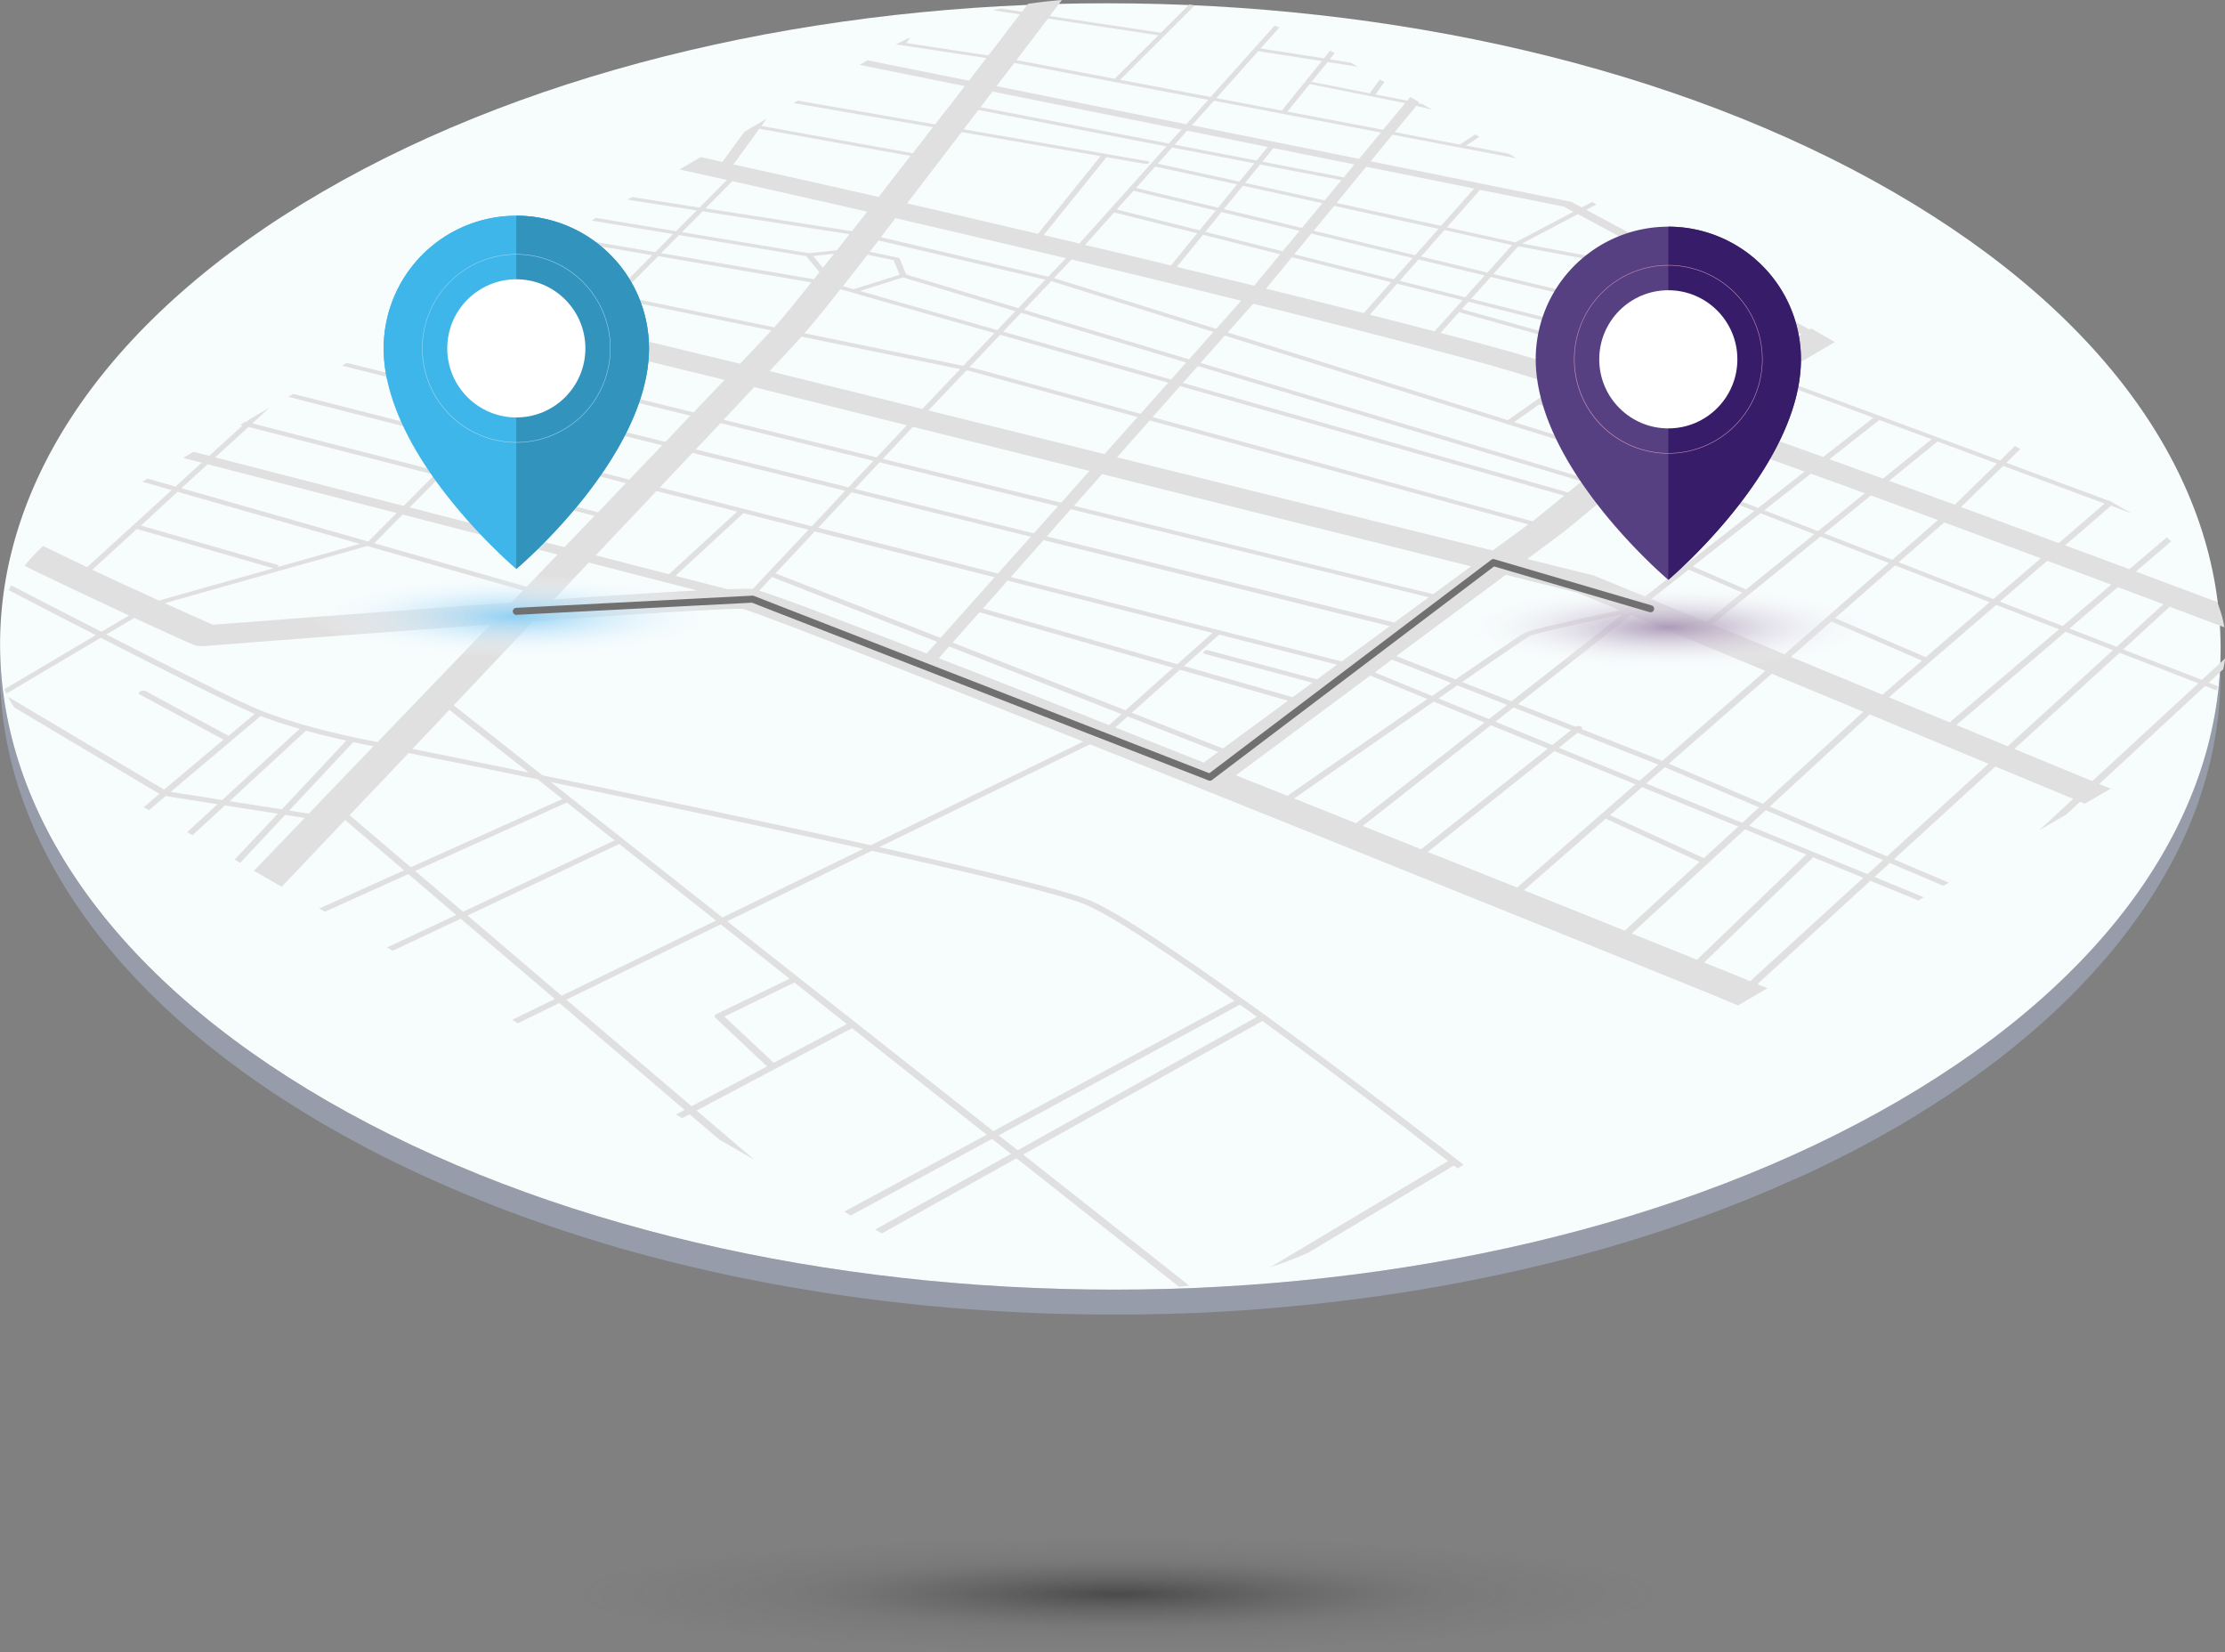
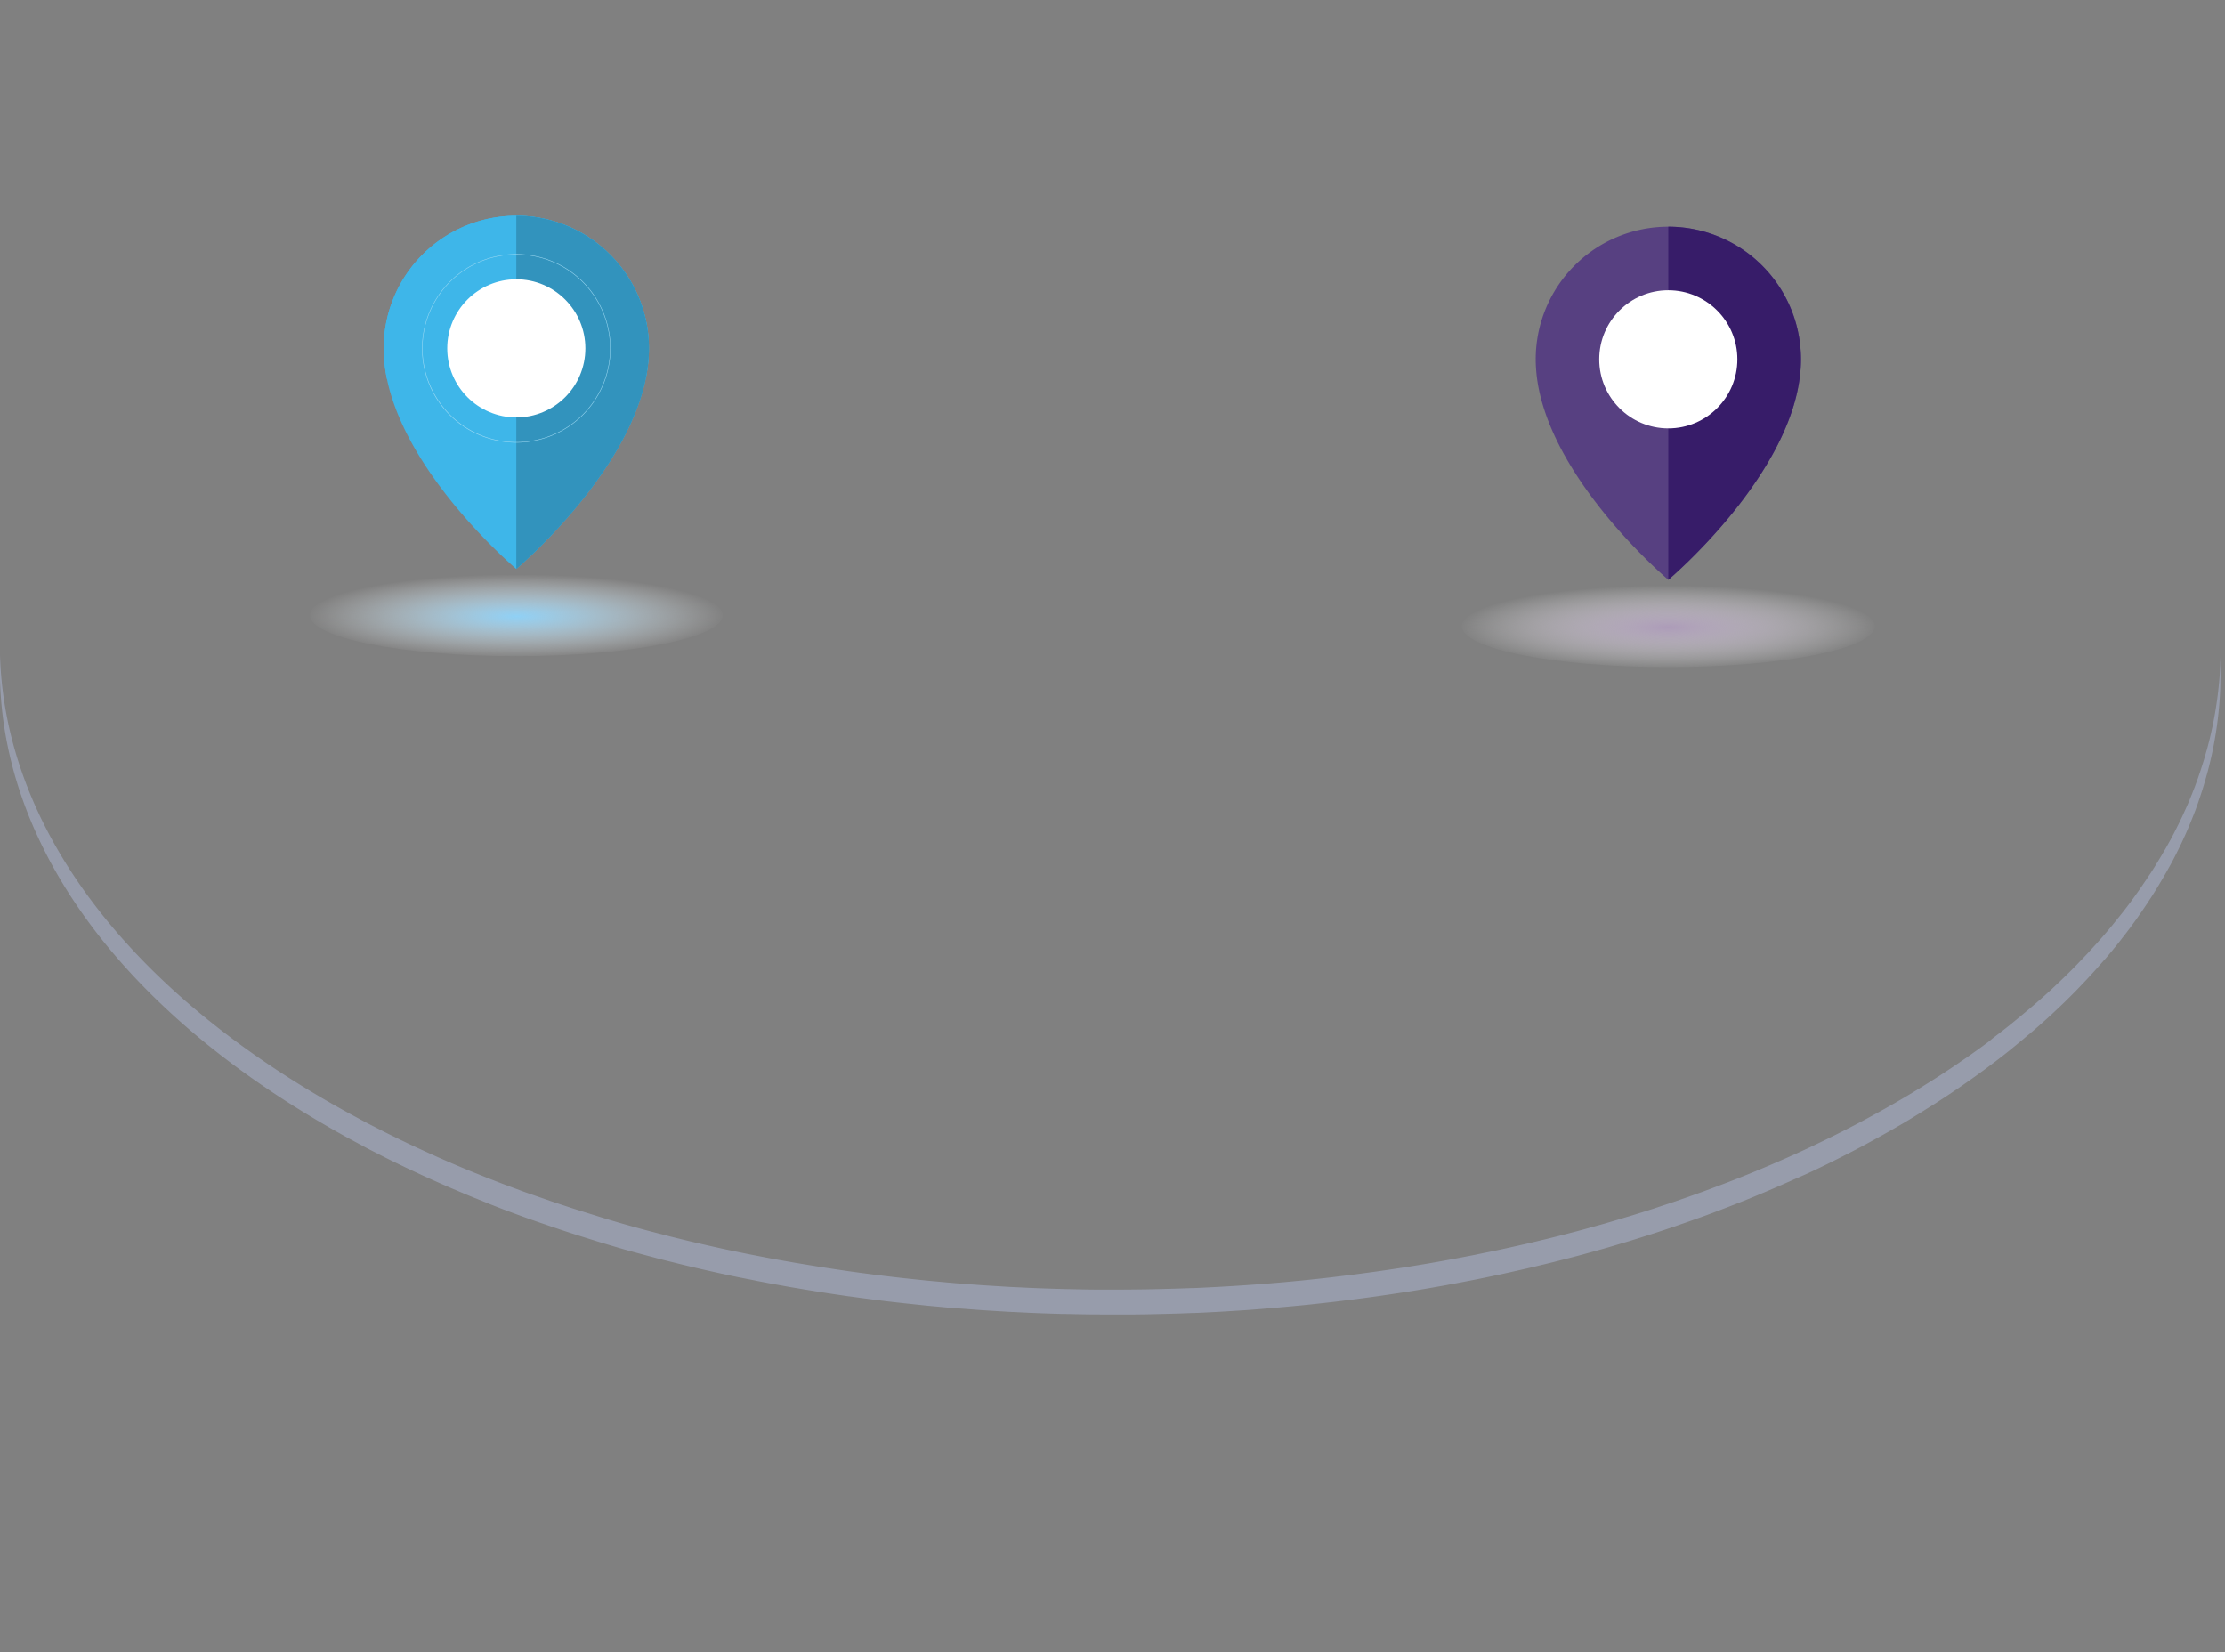
<svg xmlns="http://www.w3.org/2000/svg" width="191" height="141.824" viewBox="0 0 191 141.824">
  <rect x="0" y="0" width="191" height="141.824" fill="#808080" stroke="none" />
  <defs>
    <radialGradient id="a" cx="0.512" cy="0.5" r="0.982" gradientTransform="translate(2.419 0.042) scale(0.52 0.51)" gradientUnits="objectBoundingBox">
      <stop offset="0" stop-color="#b63c8e" stop-opacity="0.2" />
      <stop offset="1" stop-color="#fff" stop-opacity="0" />
    </radialGradient>
    <radialGradient id="b" cx="0.5" cy="0.567" r="2.564" gradientTransform="translate(0.401 0.4) scale(0.198 0.2)" gradientUnits="objectBoundingBox">
      <stop offset="0" stop-color="#ac9bb8" />
      <stop offset="1" stop-color="#fff" stop-opacity="0" />
    </radialGradient>
    <radialGradient id="c" cx="0.504" cy="0.515" r="1.231" gradientTransform="translate(2.693 0.292) scale(0.414 0.417)" gradientUnits="objectBoundingBox">
      <stop offset="0" stop-color="#3eb6e9" stop-opacity="0.2" />
      <stop offset="1" stop-color="#fff" stop-opacity="0" />
    </radialGradient>
    <radialGradient id="d" cx="0.5" cy="0.566" r="2.564" gradientTransform="translate(0.401 0.4) scale(0.198 0.2)" gradientUnits="objectBoundingBox">
      <stop offset="0" stop-color="#8fd0f5" />
      <stop offset="1" stop-color="#fff" stop-opacity="0" />
    </radialGradient>
    <radialGradient id="e" cx="0.5" cy="0.5" r="0.5" gradientUnits="objectBoundingBox">
      <stop offset="0" />
      <stop offset="0.582" stop-color="#414141" stop-opacity="0.259" />
      <stop offset="1" stop-color="#545454" stop-opacity="0" />
    </radialGradient>
  </defs>
  <g transform="translate(-3.287 -41.249)">
    <path d="M193.912,97.01c0,.253,0,.508-.013.761,0,.1,0,.2-.01.3s0,.242-.013.363-.012.207-.018.311-.013.242-.021.362-.015.209-.023.312l-.03.358-.03.316c-.011.118-.025.238-.038.357s-.023.21-.036.314-.028.238-.044.357-.028.21-.043.316-.035.237-.053.355-.031.21-.049.316-.039.237-.059.355-.036.21-.056.314-.044.238-.067.357-.041.209-.062.314-.048.233-.074.348-.044.21-.069.316-.053.233-.081.35-.049.209-.076.314l-.089.35c-.028.1-.054.209-.082.312s-.064.235-.1.352-.058.207-.087.309-.071.237-.105.353-.061.205-.094.307-.074.237-.113.355-.064.2-.1.306-.081.238-.122.357l-.1.3-.133.363c-.036.1-.071.194-.107.293-.054.141-.108.281-.164.422l-.094.242c-.069.164-.14.342-.21.513l-.062.151c-.092.22-.189.442-.286.657l-.079.164q-.108.246-.222.493c-.039.084-.081.164-.12.25-.064.136-.13.273-.2.409-.044.09-.092.181-.136.273l-.194.383c-.049.1-.1.191-.15.286l-.194.368-.164.293c-.066.12-.131.24-.2.36-.053.092-.1.184-.164.274-.079.14-.164.278-.242.417-.053.09-.107.182-.164.274-.082.138-.164.276-.25.412l-.164.27-.273.431c-.053.082-.1.164-.164.246-.108.164-.219.329-.329.493l-.113.164c-.15.223-.3.445-.458.669l-.113.164c-.12.164-.24.339-.363.508l-.177.24c-.1.143-.209.284-.316.426l-.2.261c-.1.135-.207.27-.312.4-.064.084-.13.164-.2.248q-.228.291-.465.578c-.044.054-.087.108-.131.164q-.3.363-.606.723c-.049.059-.1.117-.151.176l-.493.559-.2.223q-.26.288-.524.574l-.136.151c-.222.237-.445.473-.674.708-.056.059-.113.117-.164.176q-.265.274-.536.544l-.219.219q-.289.286-.585.57l-.141.136c-.242.233-.493.463-.738.7l-.288.263-.339.309-.309.274-.343.3c-.1.092-.21.182-.316.274l-.35.3-.329.273c-.118.1-.237.2-.357.3l-.329.271-.365.3-.329.268-.37.294c-.115.09-.23.181-.347.27s-.248.194-.375.289l-.353.27-.36.3-.36.266-.389.286-.366.263-.4.284-.371.261-.416.283-.378.26-.412.279-.385.256-.421.278-.389.253-.429.276-.4.251-.434.271-.4.251-.444.27-.378.228c-.345.207-.692.412-1.044.616-.516.3-1.039.595-1.563.886l-.411.225q-.7.388-1.421.766l-.187.1q-.8.417-1.609.822c-.138.071-.278.14-.417.207q-.687.343-1.385.674l-.3.146q-.822.388-1.656.764l-.4.179q-.7.311-1.4.611l-.38.164q-.848.36-1.7.707l-.365.146q-.716.291-1.443.569l-.432.164q-.873.329-1.753.657l-.289.1q-.764.276-1.535.542l-.467.164q-.9.3-1.8.6-1.057.342-2.123.667c-.164.048-.329.094-.483.143q-.822.248-1.661.493c-.266.076-.534.148-.8.222q-.684.192-1.367.378c-.3.081-.6.156-.9.235-.427.112-.855.223-1.285.329-.319.081-.638.164-.956.233q-.623.153-1.252.3l-.986.223c-.412.092-.822.186-1.239.274-.337.074-.674.143-1.011.214-.411.085-.822.164-1.232.253l-1.027.2q-.616.118-1.234.232c-.478.089-.958.176-1.44.258l-.36.064q-.97.164-1.946.319l-.468.072q-.818.126-1.643.243l-.424.062q-.986.135-1.962.263l-.437.054q-.822.1-1.643.2l-.468.053q-1,.11-1.993.21l-.288.026q-.986.1-1.972.179l-.133.012q-1.011.084-2.025.154l-.362.026q-.986.066-1.972.123l-.366.02c-.675.036-1.351.071-2.026.1h-.164c-.531.021-1.062.038-1.592.054l-1.3.035-1.065.023-1.315.015-1.055.008H97.978c-.345,0-.69,0-1.035-.008-.455,0-.91-.015-1.366-.023l-1.007-.021c-.419-.012-.836-.026-1.256-.039-.355-.013-.71-.023-1.063-.038-.424-.016-.848-.038-1.272-.059l-1.044-.049c-.434-.025-.866-.053-1.3-.079l-1.014-.064c-.445-.03-.891-.066-1.334-.1-.329-.025-.657-.048-.973-.074-.465-.039-.928-.082-1.392-.125-.3-.028-.6-.053-.905-.082-.526-.051-1.052-.108-1.576-.164l-.715-.076c-.761-.085-1.523-.176-2.283-.271l-.23-.031q-1.024-.13-2.041-.274c-.184-.025-.368-.054-.552-.081q-.879-.128-1.758-.265c-.284-.044-.567-.092-.851-.14q-.725-.117-1.446-.238c-.314-.054-.628-.113-.942-.164l-1.343-.245c-.329-.061-.657-.127-.986-.191-.431-.084-.861-.164-1.29-.256q-.873-.177-1.744-.366l-.26-.058q-.942-.207-1.88-.426l-.143-.033c-.639-.15-1.275-.306-1.91-.463l-.34-.085c-.618-.164-1.231-.316-1.844-.478l-.339-.092c-.624-.164-1.249-.34-1.868-.518l-.227-.066q-.822-.24-1.643-.493l-.524-.164q-.789-.242-1.571-.493l-.3-.094q-.909-.3-1.808-.6l-.468-.164-1.423-.493-.462-.164q-.889-.329-1.77-.657l-.293-.113q-.7-.271-1.405-.551c-.276-.11-.551-.222-.822-.329-.353-.145-.707-.289-1.057-.437-.276-.115-.549-.232-.822-.348q-.519-.225-1.039-.454l-.81-.362c-.347-.164-.69-.316-1.034-.475-.263-.122-.526-.243-.787-.368q-.521-.247-1.037-.5c-.251-.123-.5-.245-.754-.37-.357-.177-.712-.36-1.065-.542l-.7-.357q-.582-.306-1.15-.62c-.192-.1-.386-.205-.577-.311q-.858-.472-1.7-.956c-18.8-10.854-28.188-25.1-28.153-39.316v2.159c-.039,14.218,9.344,28.459,28.135,39.308.56.329,1.129.643,1.7.958.189.1.383.205.574.309.385.207.769.416,1.15.62.23.12.463.238.7.357.353.182.708.365,1.067.544l.751.368c.345.164.692.337,1.04.5l.786.366c.343.164.689.319,1.035.475q.4.182.807.36.519.232,1.042.455l.822.348c.352.148.7.294,1.058.439l.822.329.388.164c.339.135.68.265,1.021.4l.289.112q.881.329,1.77.657l.462.164q.71.253,1.423.493l.468.164c.6.2,1.2.406,1.808.6l.294.094q.784.251,1.571.493l.524.164q.822.248,1.653.493l.223.064.062.02q.9.253,1.808.493l.339.092c.611.164,1.224.329,1.842.478l.342.085q.95.24,1.906.463l.148.035q.935.217,1.877.424l.261.058c.472.1.947.205,1.42.3.107.023.215.043.329.064.431.089.861.164,1.292.258.329.062.657.128.986.189.447.085.9.164,1.344.245.314.058.626.115.94.164.483.082.968.164,1.451.24.283.046.564.094.846.138q.878.138,1.762.265l.514.077h.035q1,.141,2,.268l.27.036c.759.1,1.52.187,2.281.271.242.028.485.051.726.077.521.056,1.042.112,1.564.164.3.03.6.054.905.082.463.043.927.087,1.392.125h.09c.294.025.588.043.882.066.444.035.889.071,1.334.1l1.014.064,1.3.079,1.045.049c.422.021.846.043,1.27.059.355.015.71.025,1.065.038.417.013.836.028,1.255.039h.223c.26,0,.521.01.781.015.457.008.912.018,1.369.023.343,0,.689,0,1.034.008h2.388l1.315-.016,1.065-.023c.435-.01.869-.021,1.3-.035l.506-.013,1.086-.041h.164c.675-.028,1.349-.062,2.025-.1l.368-.02q.986-.058,1.972-.123l.362-.025q1.014-.074,2.025-.164l.133-.012q.986-.084,1.972-.179l.284-.026.181-.018c.6-.059,1.209-.125,1.808-.192l.467-.053q.822-.094,1.653-.2l.435-.054q.986-.125,1.972-.263l.421-.061q.822-.118,1.643-.245l.47-.072q.974-.153,1.946-.319l.355-.062.986-.174.45-.085q.618-.113,1.232-.232c.343-.066.685-.131,1.027-.2.412-.082.822-.164,1.234-.253.337-.071.674-.14,1.009-.212q.621-.136,1.239-.276l.986-.223c.421-.1.838-.2,1.255-.3.317-.077.636-.153.951-.232.432-.108.859-.22,1.288-.329.3-.079.6-.154.9-.235.458-.123.915-.251,1.371-.378.266-.074.532-.146.8-.222q.833-.24,1.661-.493c.164-.049.329-.094.483-.143q1.067-.329,2.123-.667l.035-.012c.59-.191,1.177-.388,1.762-.587l.467-.164q.772-.266,1.535-.541l.289-.1q.882-.32,1.753-.657l.432-.164q.725-.281,1.443-.569l.366-.146q.856-.35,1.7-.708l.38-.164q.7-.3,1.4-.61l.4-.181q.838-.355,1.66-.74l.3-.145q.7-.329,1.385-.674l.419-.209c.539-.27,1.076-.544,1.607-.822l.189-.1q.715-.376,1.42-.766l.414-.228c.524-.291,1.047-.585,1.563-.886.352-.2.7-.409,1.044-.616l.12-.071.26-.164.442-.27.4-.25.435-.273.4-.251.429-.276.389-.253.421-.278.385-.256.412-.279.38-.26.4-.281.371-.261c.135-.094.266-.189.4-.284s.243-.174.363-.263l.393-.286.357-.265c.13-.1.258-.192.385-.289l.352-.266.376-.291c.115-.09.232-.179.345-.27l.37-.293.329-.271.365-.3.329-.271.357-.3.329-.273.352-.3c.105-.09.21-.181.314-.273l.347-.306.306-.273.34-.309.232-.212.056-.053q.372-.345.736-.692l.143-.138c.2-.189.391-.38.583-.57l.219-.219q.271-.271.536-.544l.164-.176c.227-.235.452-.472.672-.708l.136-.15q.266-.286.524-.575l.2-.223q.246-.279.493-.56l.15-.164c.205-.242.409-.483.608-.725.043-.053.085-.107.13-.164.164-.192.312-.386.467-.58l.09-.112.1-.135.312-.4.2-.261c.107-.141.212-.283.317-.426.058-.079.118-.164.176-.24.123-.164.243-.337.363-.506l.113-.164c.164-.223.309-.445.46-.669l.112-.164c.112-.164.222-.329.329-.5l.164-.246c.09-.145.182-.288.271-.431.056-.089.11-.179.164-.268q.128-.207.251-.414c.054-.092.108-.182.164-.274.082-.14.164-.278.242-.417l.1-.164c.018-.035.036-.069.056-.1.067-.122.133-.243.2-.363l.164-.289.2-.371c.049-.1.1-.189.148-.284.066-.127.13-.255.194-.383l.136-.273c.067-.136.131-.273.2-.409.041-.082.081-.164.12-.25.076-.164.15-.329.222-.485l.079-.174c.1-.22.194-.44.286-.657.023-.051.043-.1.066-.164.069-.164.14-.329.207-.506.033-.082.064-.164.1-.246.054-.14.11-.279.164-.419a.134.134,0,0,1,.018-.046c.031-.082.059-.164.09-.248.044-.122.089-.242.131-.362l.1-.3c.041-.12.082-.238.122-.357s.067-.2.1-.306.076-.237.112-.353.064-.205.094-.309.071-.235.105-.352.059-.207.087-.311.066-.233.1-.352.056-.209.082-.312.061-.233.089-.35.051-.21.076-.316.054-.232.081-.347.048-.212.071-.317.049-.232.072-.348c.01-.041.018-.084.028-.127l.035-.189c.023-.117.046-.235.067-.353s.038-.21.056-.316.041-.237.061-.355l.049-.314c.018-.118.035-.238.051-.357s.03-.21.043-.316.031-.237.044-.355.026-.21.038-.316.025-.238.036-.357.021-.21.03-.314.021-.24.03-.36.016-.209.023-.312.016-.24.023-.36.012-.209.016-.312l.015-.362a2.03,2.03,0,0,1,.008-.223V99.93c0-.253.011-.508.011-.761Z" fill="#979cab" />
-     <path d="M165.775,57.7c37.34,21.559,37.54,56.511.44,78.074s-97.449,21.559-134.788,0S-6.11,79.261,30.988,57.7,128.435,36.142,165.775,57.7Z" fill="#f7fcfd" />
-     <path d="M194.286,97.778,192.3,99.607l-6.759-2.616,4-3.665,1.684.634,1.693.639,1.315.493a10,10,0,0,0-.624-2.174l-1.423-.534L189.4,91.341l-2.766-1.032,3.043-2.6c-.13-.112-.266-.222-.4-.329l-3.2,2.725-1.392-.518-1.384-.514-1.375-.511-1.366-.506,3.944-3.4,1.758.657-.018-.012L184.3,84.182l-.038.031-8.751-3.241,1.2-1.173-.455-.263-1.272,1.239L169.65,78.8h0l-4.989-1.847h0l-9.01-3.336,5.147-3.006-2.028-1.17-.153.089-8.558-4.59.393-.3-.4-.23-.409.311L139.455,59.26l.876-.462-.368-.212-.891.468-.855-.458h-.02l-.043-.016a.278.278,0,0,0-.044-.016l-.046-.013-.048-.01-17.069-3.448,1.875-2.281,10.652,2.028-.69-.4-3.673-.7.044-.018,1.127-.728-.358-.207-1.2.789a.208.208,0,0,0-.028.021l-.016.025a.054.054,0,0,0,0,.025.064.064,0,0,0,0,.025l-5.665-1.081,1.852-2.258,1.379.339-.822-.473-.375-.09.069-.085-.771-.445-.256.311-2.731-.534.761-1.062-.391-.225-.858,1.191L115.99,48.3h-.136l1.4-1.729,2.587.4-.588-.34-1.818-.293.424-.524-.09-.053c-.1-.054-.2-.105-.291-.164l-.534.657-5.448-.843,1.62-1.808-.416-.15-1.788,1.993h0l-3.7,4.128L99.442,48.1l6.409-6.388-.477-.076-2.439,2.424L93.4,42.626l.544-.72.493-.657q-1.459.118-2.9.329l-.164.214-.36.468-1.829-.276c-.222.046-.439.1-.657.145l2.319.348-.657.843-.666.886-.687.891c-.233.3-.467.6-.7.912l-7.066-1.065.391-.493c-.288.13-.57.261-.85.4l-.021.028H80.57l-.376.177,7.778,1.175-.383.478-.371.481-.376.493-.378.493-8.718-1.752-.674.393,9.038,1.821c-.21.27-.421.542-.631.822l-.636.822L84.2,51.1l-.643.828L71.779,49.89l-.353.205,11.95,2.071-.434.559-.434.56-.434.559c-.146.186-.291.373-.434.559L68.691,52.069h-.049l.454-.624-1.9,1.108-1.9,2.595-1.479-.329-.376-.084-1.818,1.057.248.054,3.814.85-2.348,2.368-5.789-.9-.386.223,5.929.922-1.768,1.785-6.858-1.139-.391.223,7,1.163-1.538,1.551L51.7,61.555l-.393.233,7.972,1.362-6,6.057-10.4-2.516-2.011,1.168,11.073,2.692-2.718,2.739-12.453-3.06-.414.24,12.591,3.1-2.2,2.214-13.692-3.39-.419.24,13.83,3.435-2.831,2.856L28.461,75.057l-.429.25,15.306,3.909-2.453,2.475-15.94-4.1,1.471-1.343L24.65,77.274l-.217.2-.085-.021-.437.255.209.053L21.25,80.376l-1.344-.345-.9.521,1.594.411-2.248,2.053-2.4-.685-.454.263,2.527.723-7.257,6.616Q9.65,89.4,8.519,88.854l-1.527-.741a15.965,15.965,0,0,0-1.6,1.7c.493.243,1,.493,1.492.725,1.39.672,2.73,1.315,3.985,1.9s2.44,1.15,3.5,1.643L12,95.477C9.5,94.2,6.869,92.848,4.253,91.492c-.079.135-.154.271-.225.409,2.531,1.315,5.073,2.629,7.489,3.86l-7.853,4.646c.054.127.117.251.176.376l8.1-4.794c1.528.784,3,1.533,4.376,2.23s2.674,1.349,3.829,1.921,2.184,1.076,3.032,1.479,1.525.713,1.983.9l-2.248,1.893-7.134-3.845a.3.3,0,0,0-.071-.028.431.431,0,0,0-.082-.012.516.516,0,0,0-.087,0,.831.831,0,0,0-.089.015l-.035.01-.035.013-.031.013-.03.016a.281.281,0,0,0-.074.061.164.164,0,0,0-.035.067.1.1,0,0,0,0,.064.132.132,0,0,0,.049.056h0l7.216,3.891-5.094,4.292-13.4-7.967c.153.3.329.6.511.9l12.489,7.434L15.63,110.53l.447.258,1.435-1.211,4.453.7-2.611,2.4.458.265,2.784-2.562,4.54.707-3.7,3.944.475.274,3.86-4.112,1.675.263-2.73,2.841L25.09,115.99l2.381,1.375,2.358-2.486,3.081-3.249,5.068,4.325L30.7,119.233l.475.274,7.168-3.234,4.108,3.512-5.95,2.794.493.281,5.845-2.754,8.079,6.889-3.67,1.791.5.291,3.559-1.737,10.754,9.18-.743.393.532.307.638-.329,2.559,2.182,2.984,1.714L63.08,136.57,76.429,129.5l11.562,9.147-12.235,6.6.564.329,12.126-6.573,1.629,1.288L78.419,146.79l.569.329,11.559-6.45L104.5,151.7c.289-.035.578-.066.866-.105L91.116,140.351l20.542-11.467c1.349.986,2.726,2,4.108,3.022s2.772,2.072,4.131,3.1,2.711,2.057,4,3.047,2.536,1.956,3.693,2.856l-15.266,9.116c.544-.176,1.081-.365,1.607-.564.557-.212,1.1-.442,1.643-.679l12.514-7.49.312.245.531-.309q-.822-.641-1.706-1.325c-2.269-1.758-4.812-3.7-7.434-5.676-2.59-1.949-5.259-3.928-7.825-5.793l-.011-.012-.018-.01-.478-.347-.477-.343-.472-.34-.468-.329-.012-.013-.028-.015c-.919-.657-1.819-1.3-2.693-1.911s-1.712-1.195-2.522-1.747-1.578-1.068-2.3-1.546-1.415-.919-2.054-1.315c-.378-.233-.739-.454-1.081-.657s-.666-.386-.97-.552-.585-.314-.846-.442-.493-.238-.715-.329c-.534-.219-1.39-.493-2.509-.812s-2.495-.68-4.079-1.076-3.366-.822-5.3-1.274-4-.922-6.166-1.405l18.093-8.823c3.944,1.576,8.144,3.254,12.479,4.992,4.388,1.76,8.923,3.582,13.492,5.423,4.629,1.862,9.293,3.742,13.873,5.587,4.637,1.873,9.185,3.712,13.513,5.464l2.265.942,2.531-1.471-.868-.352,9.7-8.874,4.121,1.691.475-.276-4.241-1.739,1.315-1.2,4.61,1.962.467-.271-4.728-2.01,8.71-7.965,6.683,2.777-2.923,2.7,2.324-1.351,1.19-1.1.411.164,2.218-1.288-.986-.4,9.089-8.415.965.375c.049-.117.1-.233.141-.35l-.8-.309,1.247-1.15a9.077,9.077,0,0,0,.159-.907Zm-9.2-6.135.973.365.974.366.986.368.986.37-4.011,3.656L180.93,95.2Zm-3.32-1.246,1.375.516,1.384.519-4.167,3.551-5.4-2.094,4.074-3.507,1.361.508ZM106.6,97.275a.165.165,0,0,0,.033.051.231.231,0,0,0,.058.044l.02.01.023.01.025.01h.025l9.163,2.45-1.694,1.244-9.334-2.675,3.027-2.7L118.063,98.3l-1.716,1.265-9.3-2.485-.069-.013h-.069a.45.45,0,0,0-.067,0,.371.371,0,0,0-.064.011l-.046.015-.041.02-.035.025-.028.026a.138.138,0,0,0-.028.056.122.122,0,0,0,0,.056ZM35.414,87.88l2.44-2.465,13.3,3.431-.657.685-.657.69-.667.693-.672.7ZM48.19,91.932l-.248.258-.248.26-.248.258-.248.261c-2.411.164-4.876.347-7.3.524l-7.084.526c-2.263.164-4.394.329-6.3.477l-4.943.381-1.012-.449-1.029-.458L18.484,93.5l-1.055-.477L34.81,88.115Zm3.4-.021.754-.8.749-.792c.248-.261.493-.523.741-.784l9.314,2.4q-1.178.062-2.573.143t-2.958.181c-1.04.066-2.136.136-3.273.212s-2.311.154-3.513.238ZM74.459,67.3c.3-.376.623-.787.968-1.226l.953.271.036.01,12.239,3.482-2.68,2.812-13.64-2.794.048-.053.044-.049c.015-.015.028-.031.041-.046l.039-.043c.123-.138.281-.329.47-.549s.408-.493.657-.8S74.158,67.682,74.459,67.3Zm-1.364-4.077,1.788-.194-.243.309c-.081.1-.164.2-.24.3s-.164.2-.237.3-.154.2-.232.293Zm66,40.493a.191.191,0,0,0-.036-.059.342.342,0,0,0-.069-.051h0a.741.741,0,0,0-.085-.028.545.545,0,0,0-.179-.012.444.444,0,0,0-.084.016l-.028.008-.026.012-.025.013-.021.015-4.941-1.947,9.7-7.645,11.534,4.792-8.851,7.724-6.913-2.721a.148.148,0,0,0,.031-.059.11.11,0,0,0-.007-.058ZM76.654,83.21l2.136-2.284L94.11,84.7l-2.08,2.329Zm15.119,4.108L88.951,90.48,73.524,86.544,76.385,83.5Zm56.829,2.55,5.814-4.568,4.616,1.8-5.857,4.749Zm4.245,2.246-3.089,2.5-4.731-1.936,3.231-2.539Zm-4.93-2.335L144.5,92.455l-4.243-1.744-.077-.03-.079-.028a.391.391,0,0,1-.082-.025l-.084-.023-5.545-1.374,3.139-2.332.039-.03,6.687-5.507,9.633,3.74ZM99.173,80.5l2.81-3.165,32.5,8.923L131.428,88.5Zm30.4,9.359-3.26,2.391L95.477,84.667,97.9,81.941Zm7.993-6.069-2.549,2.077-.176.13L102.231,77.05l2.363-2.662Zm-32.735-9.673,1.287-1.448,32.945,9.9-1.17.953Zm37.139,6.092-8.71-2.728,2.159-1.518,8.381,2.762Zm2.136-1.735-8.353-2.746,1.714-1.208q.905.294,1.867.611t1.98.657q1.017.342,2.09.71t2.2.754Zm-7.406-5.9q-.9-.281-1.727-.531t-1.584-.47q-.754-.22-1.438-.406l-1.18-.329-1.231-.329-1.279-.339-1.315-.348,1.6-1.781,12.241,3.428-2.222,1.691c-.646-.2-1.269-.4-1.867-.585ZM123.218,65.6l5.619,1.417-2.4,2.674-1.341-.343-1.372-.355-1.408-.362-1.44-.368Zm-2.861,2.524-2.025-.513-2.076-.521-2.123-.529-2.164-.534,2.218-2.7,8.519,2.148Zm8.414-.337.575-.641L142.2,70.39l-1.111.846Zm.286-1.022-5.619-1.415,1.619-1.831,5.686,1.371Zm-6.136-1.543-8.532-2.149,1.466-1.778,8.7,2.1Zm-7.872-4.409-6.71-1.614,1.643-2.008,6.826,1.5Zm-.205.248-1.454,1.76-6.634-1.671,1.385-1.7Zm-1.665,2.011-2.233,2.7-1.643-.4-1.653-.4-1.655-.406-1.684-.408,2.248-2.759Zm3.242,5.637q2.71.685,5.222,1.336c1.678.434,3.287.853,4.8,1.257s2.958.792,4.292,1.16q.641.177,1.351.385c.473.138.971.286,1.489.444s1.062.329,1.624.5,1.15.363,1.753.557l-4.225,2.966-24.053-7.53,2.194-2.465c1.9.468,3.763.935,5.561,1.389Zm25.233,11.751-2.278,1.85L106.346,72.4l2.08-2.345Zm-36.3-8.366L91.186,67.841l2.34-2.465h.016l13.914,4.366Zm-.243.27-1.3,1.461L89.4,69.718l1.54-1.62ZM88.9,69.583l-11.8-3.357,3.714-1.165,9.632,2.9Zm.242.4L103.572,74.1l-2.384,2.669-14.28-3.916-.4-.084Zm-2.486,3.14,14.284,3.923-2.836,3.18L82.988,76.478l3.272-3.439Zm10.154,8.545L94.378,84.4,79.068,80.639l2.583-2.753Zm-1.6,3.287,30.73,7.559-2.958,2.171L93.143,87.295Zm37.343,5.633,6.151,1.536,3.638,1.512c-.426.089-1,.21-1.643.348s-1.359.294-2.076.454-1.435.329-2.08.477-1.219.3-1.643.414l-.24.067-.2.062-.164.054c-.046.016-.082.033-.112.046-.071.035-.276.164-.595.373s-.753.493-1.275.853-1.15.774-1.827,1.242-1.446.986-2.25,1.541l-5.094-2Zm-1.532,7.661c.677-.463,1.282-.876,1.794-1.223s.93-.629,1.237-.832.5-.329.565-.357a7.941,7.941,0,0,1,1.017-.3c.523-.135,1.2-.3,1.972-.473s1.609-.363,2.465-.551,1.706-.368,2.493-.534l-9.531,7.472L128.8,99.787Zm19.261-3.412,9.283-7.535,5.865,2.276L156.474,97.4Zm15.681-5.055,8.125,3.154L168.6,97.658,160.815,94.3Zm.307-.27,3.918-3.425,2.031.756,2.061.764,2.087.776,2.112.787-4.075,3.5Zm-.536-.207-5.854-2.268,4.015-3.262,1.412.518,1.43.524,1.448.532,1.464.541Zm-6.383-2.465-4.618-1.79,4.01-3.145,1.137.411,1.15.417,1.163.424,1.178.429Zm-5.139-1.992-9.646-3.739,3.6-2.958q1.167.406,2.375.835l2.465.874,2.557.914,2.642.951ZM147.3,76.079q-1.134-.389-2.217-.756l-2.112-.716q-1.027-.345-2-.657t-1.891-.616l2.235-1.707,9.221,2.58Zm-5.679-4.693,1.122-.858,9.86,2.486-1.686.974Zm.894-1.226L129.571,66.9l1.684-1.88,13.676,3.295Zm-11.033-5.388,2.136-2.384,11.461,2.148-3.326,2.707Zm-.516-.125-5.689-1.379,2.01-2.274,5.807,1.288Zm-6.2-1.492-8.71-2.1,1.762-2.136,8.959,1.972ZM117,58.451l-6.831-1.5,1.29-1.584,6.978,1.348Zm-5.349-3.323.951-1.167,6.95,1.4-.909,1.114Zm-.493-.1-7.043-1.357,1.078-1.208,6.923,1.4Zm-.194.237-1.282,1.571L102.67,55.3l1.241-1.392Zm-1.479,1.808-1.633,2L100.8,57.385l1.653-1.841Zm-1.837,2.246-1.385,1.7L99.148,59.23l1.441-1.609Zm-1.589,1.951-2.256,2.766-1.829-.444-1.841-.44-1.849-.442-1.857-.432,2.5-2.794ZM99,64.417l3.678.889,3.615.882q1.794.44,3.545.874l-2.153,2.412L93.8,65.133l-.046-.012,1.515-1.6ZM93.26,65,78.9,61.608l.311-.4.312-.406q.164-.2.316-.409l.32-.416,3.651.848q1.829.424,3.66.855l3.666.864,3.658.868Zm-.24.253L90.7,67.7l-9.627-2.891-.564-1.362-.01-.016a.086.086,0,0,0-.016-.018l-.02-.015a.11.11,0,0,0-.023-.015l-.02-.01H80.4l-.023-.008h-.023l-2.406-.508.186-.24q.094-.118.187-.242c.064-.081.127-.164.191-.245s.127-.164.189-.246ZM80,63.578l.516,1.256-3.944,1.239-.922-.265.493-.629.518-.657.539-.692.559-.72Zm5.719,9.352-3.259,3.42L69.348,73.1l.871-.93.753-.807.628-.677q.283-.306.493-.542Zm-4.587,4.822-2.59,2.754L65.4,77.279l.7-.746.674-.715.643-.684.611-.657ZM78.268,80.8l-2.149,2.281L63.01,79.826l.551-.587.541-.572.526-.557.513-.544Zm-2.426,2.575-2.864,3.045L59.927,83.086c.245-.256.493-.513.726-.766l.71-.753.693-.735.677-.716Zm-9.273,1.783-5.845,5.379-6.3-1.62,1.354-1.435,1.325-1.4,1.29-1.364,1.254-1.326Zm-5.3,5.52,5.837-5.385,5.587,1.426L67.9,91.809c-.082-.008-.191-.013-.329-.016s-.291,0-.472,0-.386,0-.615.01-.478.012-.751.021Zm8.289.1,14.175,5.556-.9,1.007c-1.852-.721-3.574-1.387-5.142-1.99s-2.966-1.134-4.194-1.6-2.274-.848-3.122-1.15-1.5-.524-1.919-.657Zm.3-.317,3.374-3.6L88.667,90.8,84.025,96ZM87.375,93.8,104,98.561l-4.09,3.653L85.058,96.405Zm.283-.319,2.125-2.394,17.584,4.49-3.015,2.688Zm2.4-2.7,2.81-3.172,29.728,7.383-4.131,3.034Zm32.717,7.083,5.08,2-.394.273-.409.281-.408.281-.414.286-4.93-2.018Zm4.412,3.045.409-.284.4-.278.394-.273,4.273,1.681-1.553,1.216-4.343-1.773Zm6.023,1.065,4.94,1.947-1.607,1.275-4.887-2Zm5.5,2.169,6.92,2.73-1.6,1.392-6.932-2.836Zm5.536,4.665,8.258,3.39-2.958,2.708-8.052-3.688Zm.353-.309,1.594-1.4,8.1,3.451-1.448,1.328Zm1.946-1.7,8.833-7.724,7.858,3.265-8.6,7.9Zm10.476-9.168,3.476-3.042,7.783,3.364-3.4,2.925Zm17.625-4.463,5.393,2.092-9.385,7.991-5.221-2.151Zm.6-11.931,8.71,3.234-3.944,3.392-2.136-.79-2.112-.779-2.085-.766-2.056-.756Zm-.531-.2-3.625,3.536-1.431-.524-1.417-.518-1.4-.509-1.384-.5,4.154-3.377ZM169.1,78.948l-4.169,3.382-1.17-.424-1.15-.419-1.15-.412-1.132-.406L164.62,77.3ZM164.11,77.1,159.8,80.475l-2.6-.928q-1.277-.457-2.519-.894L152.25,77.8l-2.348-.822,5.392-3.145Zm-6.2-7.158-4.93,2.858-9.927-2.5,6.409-4.9Zm-8.859-4.766-3.809,2.9h0l-2.958-.708,4.3-3.518Zm-2.869-1.543-.822.657-11.415-2.136,4.792-2.527Zm-8.647-4.652.822.445-4.983,2.629-5.88-1.293,2.848-3.221Zm-7.7-1.55-2.846,3.208-8.974-1.972,2.552-3.108ZM123.916,50.1l-1.9,2.289-8.279-1.573.041-.012.036-.015a.194.194,0,0,0,.031-.018.141.141,0,0,0,.023-.021l1.836-2.276h.09ZM111.3,45.638l5.462.848-3.377,4.174a.069.069,0,0,0-.015.023.059.059,0,0,0,0,.023.069.069,0,0,0,0,.025.084.084,0,0,0,.015.021L107.7,49.671Zm-3.8,4.256,14.333,2.728-1.883,2.264L105.606,52ZM91.242,45.485c.23-.306.46-.606.685-.9L92.6,43.7l.647-.855,9.484,1.428-3.757,3.735-8.434-1.6c.232-.311.465-.62.7-.924Zm-2.02,2.647.383-.5.38-.493.376-.493,8.621,1.643,8.024,1.528-1.887,2.1-16.284-3.27Zm-1.512,1.988.26-.34c.085-.113.164-.227.258-.339l.256-.337,16.223,3.265-1.081,1.2L87.451,50.45Zm-1.382,1.808.316-.414c.105-.136.21-.274.314-.412l.316-.411,16.144,3.122-1.341,1.5h0l-1.86,2.076h0L95.944,62.15l-.764-.181-.766-.181-.766-.181-.766-.181,5.388-6.688,3.323.577a.546.546,0,0,0,.1,0,.6.6,0,0,0,.1-.012.432.432,0,0,0,.082-.03.164.164,0,0,0,.054-.044.084.084,0,0,0,.015-.036.058.058,0,0,0,0-.036.1.1,0,0,0-.026-.033.231.231,0,0,0-.044-.03l-.021-.008-.025-.008h-.053L86.011,52.348C86.11,52.21,86.222,52.07,86.329,51.929ZM82.3,57.2q.582-.758,1.172-1.53l1.182-1.545,1.182-1.541,11.931,2.067-5.382,6.669-2.818-.657-2.817-.657-2.808-.657-2.794-.643q.57-.738,1.154-1.5ZM68.472,52.3h.008L81.45,54.631l-.692.891-.689.884-.682.878-.672.873-3.188-.725-3.147-.71-3.1-.684q-1.532-.342-3.034-.674Zm-2.32,4.5q1.4.311,2.828.633l2.876.649,2.917.657,2.958.677-.329.426-.329.421-.329.416-.329.412L63.843,59.132ZM63.6,59.386,76.214,61.35c-.094.117-.186.235-.278.352l-.273.347-.27.343-.266.337-2.389.256L61.827,61.178Zm-2.023,2.041,10.92,1.808,1.137,1.375-.122.154-.122.153-.118.15-.118.15L60.037,62.975Zm-1.786,1.808,13.147,2.25q-.537.674-1,1.249c-.309.385-.593.735-.848,1.045s-.481.583-.674.812-.352.412-.475.549l-.043.046-.046.049-.048.053-.049.056L56.438,66.622Zm-3.615,3.65,13.34,2.728-.493.526-.62.657q-.339.36-.738.781l-.858.894L53.768,69.319Zm-3.748,3.789,13.061,3.18-.618.649-.649.682-.682.715-.713.746L49.71,73.422Zm-3,3.027,13.124,3.227-.518.542-.531.557-.536.569-.557.583L47.247,75.921Zm-2.465,2.5,13.165,3.27-.68.712-.7.73-.713.744-.73.763L44.138,79.06Zm-3.122,3.152,13.183,3.364-.588.613-.595.623-.6.631-.613.639L41.4,81.837ZM41.1,82.127l13.225,3.4-.636.657-.643.67-.649.679-.657.684L38.454,84.805ZM24.622,77.893,40.59,82l-2.654,2.675-16.18-4.171ZM21.113,81.1l16.22,4.186-2.424,2.444h-.023L18.857,83.152Zm-2.587,2.363,15.654,4.467-7.048,1.99a.177.177,0,0,0,.039-.051.1.1,0,0,0,.01-.051.087.087,0,0,0-.016-.048.164.164,0,0,0-.043-.041l-.008,0-.018-.008h-.041L15.388,86.36ZM14.09,91.5q-.715-.329-1.436-.669l-1.441-.679,3.826-3.5,11.654,3.359.087.012L16.934,92.8l-1.413-.657Zm9.871,9.978c-.832-.391-1.86-.891-3.043-1.479s-2.508-1.249-3.944-1.972-2.958-1.5-4.56-2.32l2.4-1.42c.746.345,1.428.657,2.031.933s1.129.513,1.563.71l1.011.454.376.164a1.447,1.447,0,0,0,.233.082,2.037,2.037,0,0,0,.261.054c.09.011.186.02.283.023a2.562,2.562,0,0,0,.3-.008l5.72-.444,6.167-.468,6.355-.472c2.118-.164,4.223-.309,6.276-.457l-2.435,2.537-2.444,2.541-2.426,2.526L35.7,104.944c-.481-.09-1.116-.214-1.855-.371s-1.579-.347-2.473-.57-1.834-.473-2.774-.762-1.883-.6-2.776-.948c-.391-.148-1.022-.431-1.854-.823Zm17.9.7,6.813,5.387-3.109-.638-2.738-.559-2.312-.47-1.829-.37.786-.822c.263-.278.526-.557.792-.836l.8-.841c.268-.294.536-.575.8-.858Zm-19.5,7.74-4.424-.7,7.724-6.509q.4.153.822.3t.835.283c.279.092.562.181.845.266s.564.164.846.25Zm5.124.8-4.494-.7,6.562-6.052c.309.085.616.164.919.246s.6.153.891.223.575.14.853.2.546.125.8.181Zm5.009-2.445-1.374,1.43L29.8,111.088l-1.686-.265,5.494-5.873.493.1.462.094.419.082.373.072L33.9,106.808Zm.8,2.945,1.218-1.283,1.254-1.315,1.283-1.354,1.315-1.382,1.972.4,2.557.513,3.053.624,3.479.716,2.145,1.694L38.549,115.69Zm17.3-2.838c1.972.411,4.089.85,6.276,1.315s4.47.938,6.77,1.428,4.646.986,6.953,1.49,4.6,1,6.807,1.494L65.307,120l-8.506-6.71h0l-4.491-3.543Zm-11.668,7.628,13.018-5.877,4.108,3.252-13.015,6.125Zm4.494,3.822,13.027-6.139,8.305,6.573L51.5,126.72Zm19.235,16.372L51.9,127.055l13.262-6.466,5.908,4.669-6.277,3.032a.373.373,0,0,0-.1.067.2.2,0,0,0-.049.081.133.133,0,0,0,0,.084.181.181,0,0,0,.051.081l4.437,4.181Zm7.051-3.727-4.236-3.972,6.015-2.917,4.5,3.564Zm40.388-4.736.363.263.365.265c.123.087.245.177.368.266L90.649,139.981,89.022,138.7l20.706-11.216c.12.087.242.174.362.263ZM84.386,115.69c1.972.457,3.78.891,5.382,1.29s3.006.766,4.135,1.085,1.988.593,2.516.809c.212.089.449.2.707.329s.537.273.838.439.62.347.958.547.7.416,1.07.649c.62.383,1.285.81,1.99,1.274s1.454.966,2.235,1.5,1.6,1.1,2.439,1.691,1.716,1.211,2.6,1.85L88.554,138.338l-11.791-9.3h0l-11.048-8.71,12.405-6.049C80.321,114.756,82.429,115.235,84.386,115.69ZM78.028,113.8c-2.32-.516-4.738-1.047-7.185-1.576s-4.907-1.055-7.342-1.571-4.821-1.017-7.121-1.5-4.486-.933-6.527-1.354l-7.62-6.011,1.7-1.8,1.709-1.808,1.706-1.808,1.7-1.791c2.283-.164,4.457-.312,6.458-.447s3.824-.251,5.408-.348,2.928-.164,3.969-.219,1.773-.069,2.136-.059c.449.128,1.513.509,3.093,1.1s3.7,1.412,6.235,2.4,5.549,2.177,8.884,3.5c3.366,1.331,7.083,2.81,11.048,4.393Zm16.517-11.875-3.766-1.479-3.564-1.4q-1.724-.675-3.336-1.3l.892-1.006,14.79,5.8-1.065.95Zm12.075,4.78-1.941-.767-1.908-.764-1.887-.748-1.859-.731,1.067-.953,7.773,3.05Zm1.653-1.213-7.83-3.065,4.136-3.694,9.275,2.661Zm4.421,3.625-1.113-.439-1.106-.44-1.1-.437,11.541-8.567,4.9,2.011c-1.1.759-2.238,1.545-3.367,2.327l-3.333,2.3-2.989,2.071-2.325,1.614Zm5.666,2.258-1.333-.531-1.329-.531-1.323-.526,2.7-1.88,3.037-2.108,3.162-2.192,3.091-2.136,4.366,1.791-11.041,8.649Zm5.666,2.261-1.254-.493-1.256-.5-1.256-.493,11.01-8.652,4.889,2.007-10.889,8.647Zm7.6,3.04-1.911-.764-1.926-.769-1.939-.767,10.871-8.659,6.955,2.854-2.917,2.544-7.231,6.317Zm9.038,3.615-2.136-.858-2.187-.878-2.233-.894,7.017-6.141,8.064,3.7-6.434,5.916Zm6.946,2.794-1.382-.554-1.417-.57-1.453-.582,9.715-8.946,5.272,2.163-9.39,9.038Zm5.916,2.388-1.643-.677-.572-.232-.572-.228-.582-.233-.588-.237,9.367-9.038,4.3,1.765Zm10.075-9.191-10.174-4.167,1.435-1.323,10.064,4.282Zm1.673-1.527-10.069-4.273,8.591-7.913,10.189,4.238Zm5.949-11.272,9.374-8.006,4.072,1.581-9.038,8.246Zm11.674,4.812-6.692-2.759,9.038-8.259,6.759,2.621Z" fill="#e0e0e0" />
    <ellipse cx="41.252" cy="21.454" rx="41.252" ry="21.454" transform="translate(102.109 76.225)" fill="url(#a)" />
    <path d="M146.5,60.706a11.383,11.383,0,0,0-11.383,11.383c0,.293.012.59.035.884.672,9.055,11.349,18.044,11.349,18.044s10.682-8.989,11.354-18.044c.023-.294.033-.592.033-.884A11.383,11.383,0,0,0,146.5,60.706Zm0,16a4.6,4.6,0,1,1,4.236-2.78A4.6,4.6,0,0,1,146.5,76.7Z" fill="#574081" />
    <path d="M157.884,72.089c0,9.344-11.387,18.928-11.387,18.928V76.7a4.612,4.612,0,1,0,0-9.225V60.706A11.383,11.383,0,0,1,157.884,72.089Z" fill="#371c69" />
    <circle cx="5.929" cy="5.929" r="5.929" transform="translate(140.57 66.162)" fill="#fff" />
-     <path d="M8.07-.02A8.09,8.09,0,1,1-.02,8.07,8.1,8.1,0,0,1,8.07-.02Zm0,16.141A8.051,8.051,0,1,0,.02,8.07,8.06,8.06,0,0,0,8.07,16.121Z" transform="translate(138.428 64.02)" fill="#dca1c9" />
    <ellipse cx="17.723" cy="3.515" rx="17.723" ry="3.515" transform="translate(128.776 91.484)" fill="url(#b)" />
    <ellipse cx="38.897" cy="16.106" rx="38.897" ry="16.106" transform="translate(8.711 77.953)" fill="url(#c)" />
    <path d="M47.607,59.766a11.383,11.383,0,0,0-11.383,11.39c0,.293.01.59.033.884.672,9.055,11.35,18.045,11.35,18.045S58.289,81.095,58.959,72.04c.025-.294.035-.592.035-.884A11.383,11.383,0,0,0,47.607,59.766Zm0,16a4.6,4.6,0,1,1,4.235-2.78,4.6,4.6,0,0,1-4.235,2.78Z" fill="#3eb6e9" />
    <path d="M47.605,59.766a11.383,11.383,0,0,0-11.383,11.39c0,.294.01.59.035.884a13.545,13.545,0,0,0,.243,1.729,29.808,29.808,0,0,0,10.92,2,4.629,4.629,0,1,1,.2,0,29.8,29.8,0,0,0,11.1-2.051,13,13,0,0,0,.237-1.678c.023-.294.033-.59.033-.884A11.383,11.383,0,0,0,47.605,59.766Z" fill="#3eb6e9" />
    <path d="M59,71.156C59,80.5,47.609,90.085,47.609,90.085V75.757a4.612,4.612,0,1,0,0-9.225V59.766A11.383,11.383,0,0,1,59,71.156Z" fill="#3293bd" />
    <path d="M8.07-.02A8.09,8.09,0,1,1-.02,8.07,8.1,8.1,0,0,1,8.07-.02Zm0,16.141A8.051,8.051,0,1,0,.02,8.07,8.06,8.06,0,0,0,8.07,16.121Z" transform="translate(39.538 63.08)" fill="#a2dcf4" />
    <circle cx="5.929" cy="5.929" r="5.929" transform="translate(41.68 65.222)" fill="#fff" />
    <ellipse cx="17.723" cy="3.515" rx="17.723" ry="3.515" transform="translate(29.885 90.544)" fill="url(#d)" />
-     <path d="M107.148,108.26a.3.3,0,0,1-.109-.02L67.837,92.98,47.624,94.025a.3.3,0,0,1-.031-.6L67.87,92.376a.3.3,0,0,1,.125.02L107.1,107.618,131.3,89.3a.3.3,0,0,1,.266-.049l13.5,3.964a.3.3,0,1,1-.169.577L131.54,89.868,107.329,108.2A.3.3,0,0,1,107.148,108.26Z" fill="#707070" />
-     <ellipse cx="46" cy="5" rx="46" ry="5" transform="translate(53.286 173.073)" opacity="0.42" fill="url(#e)" />
  </g>
</svg>